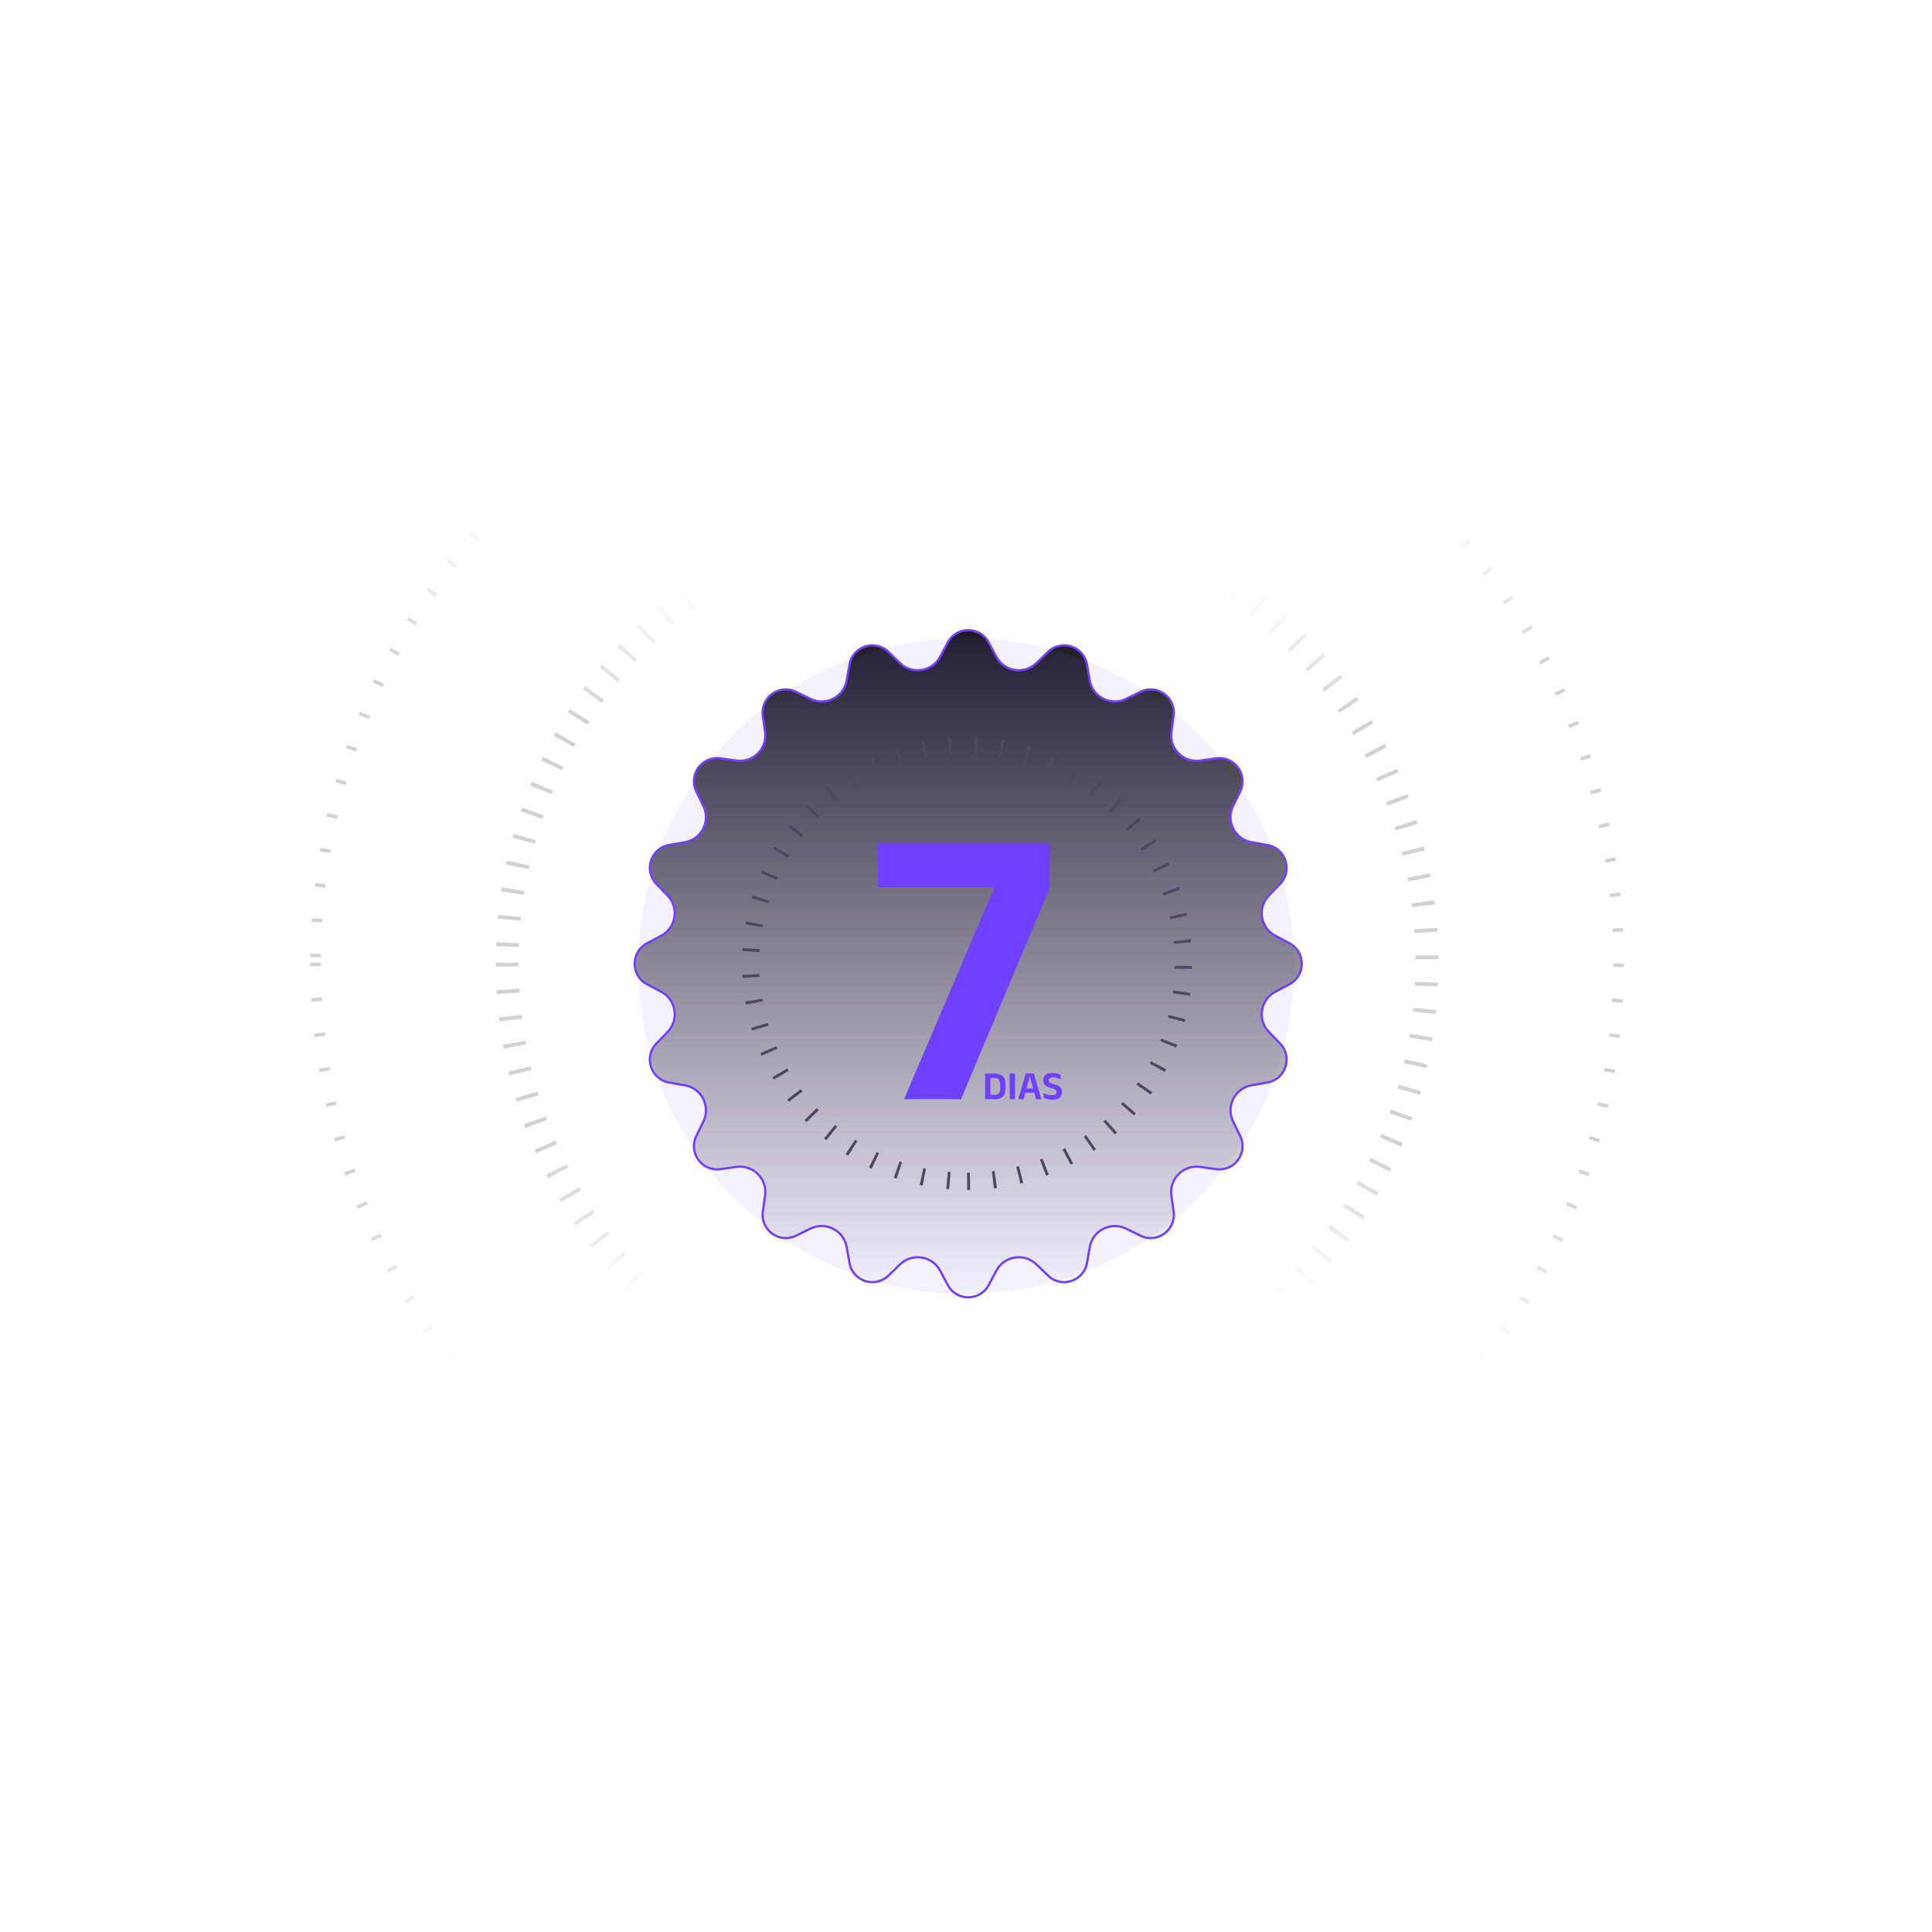
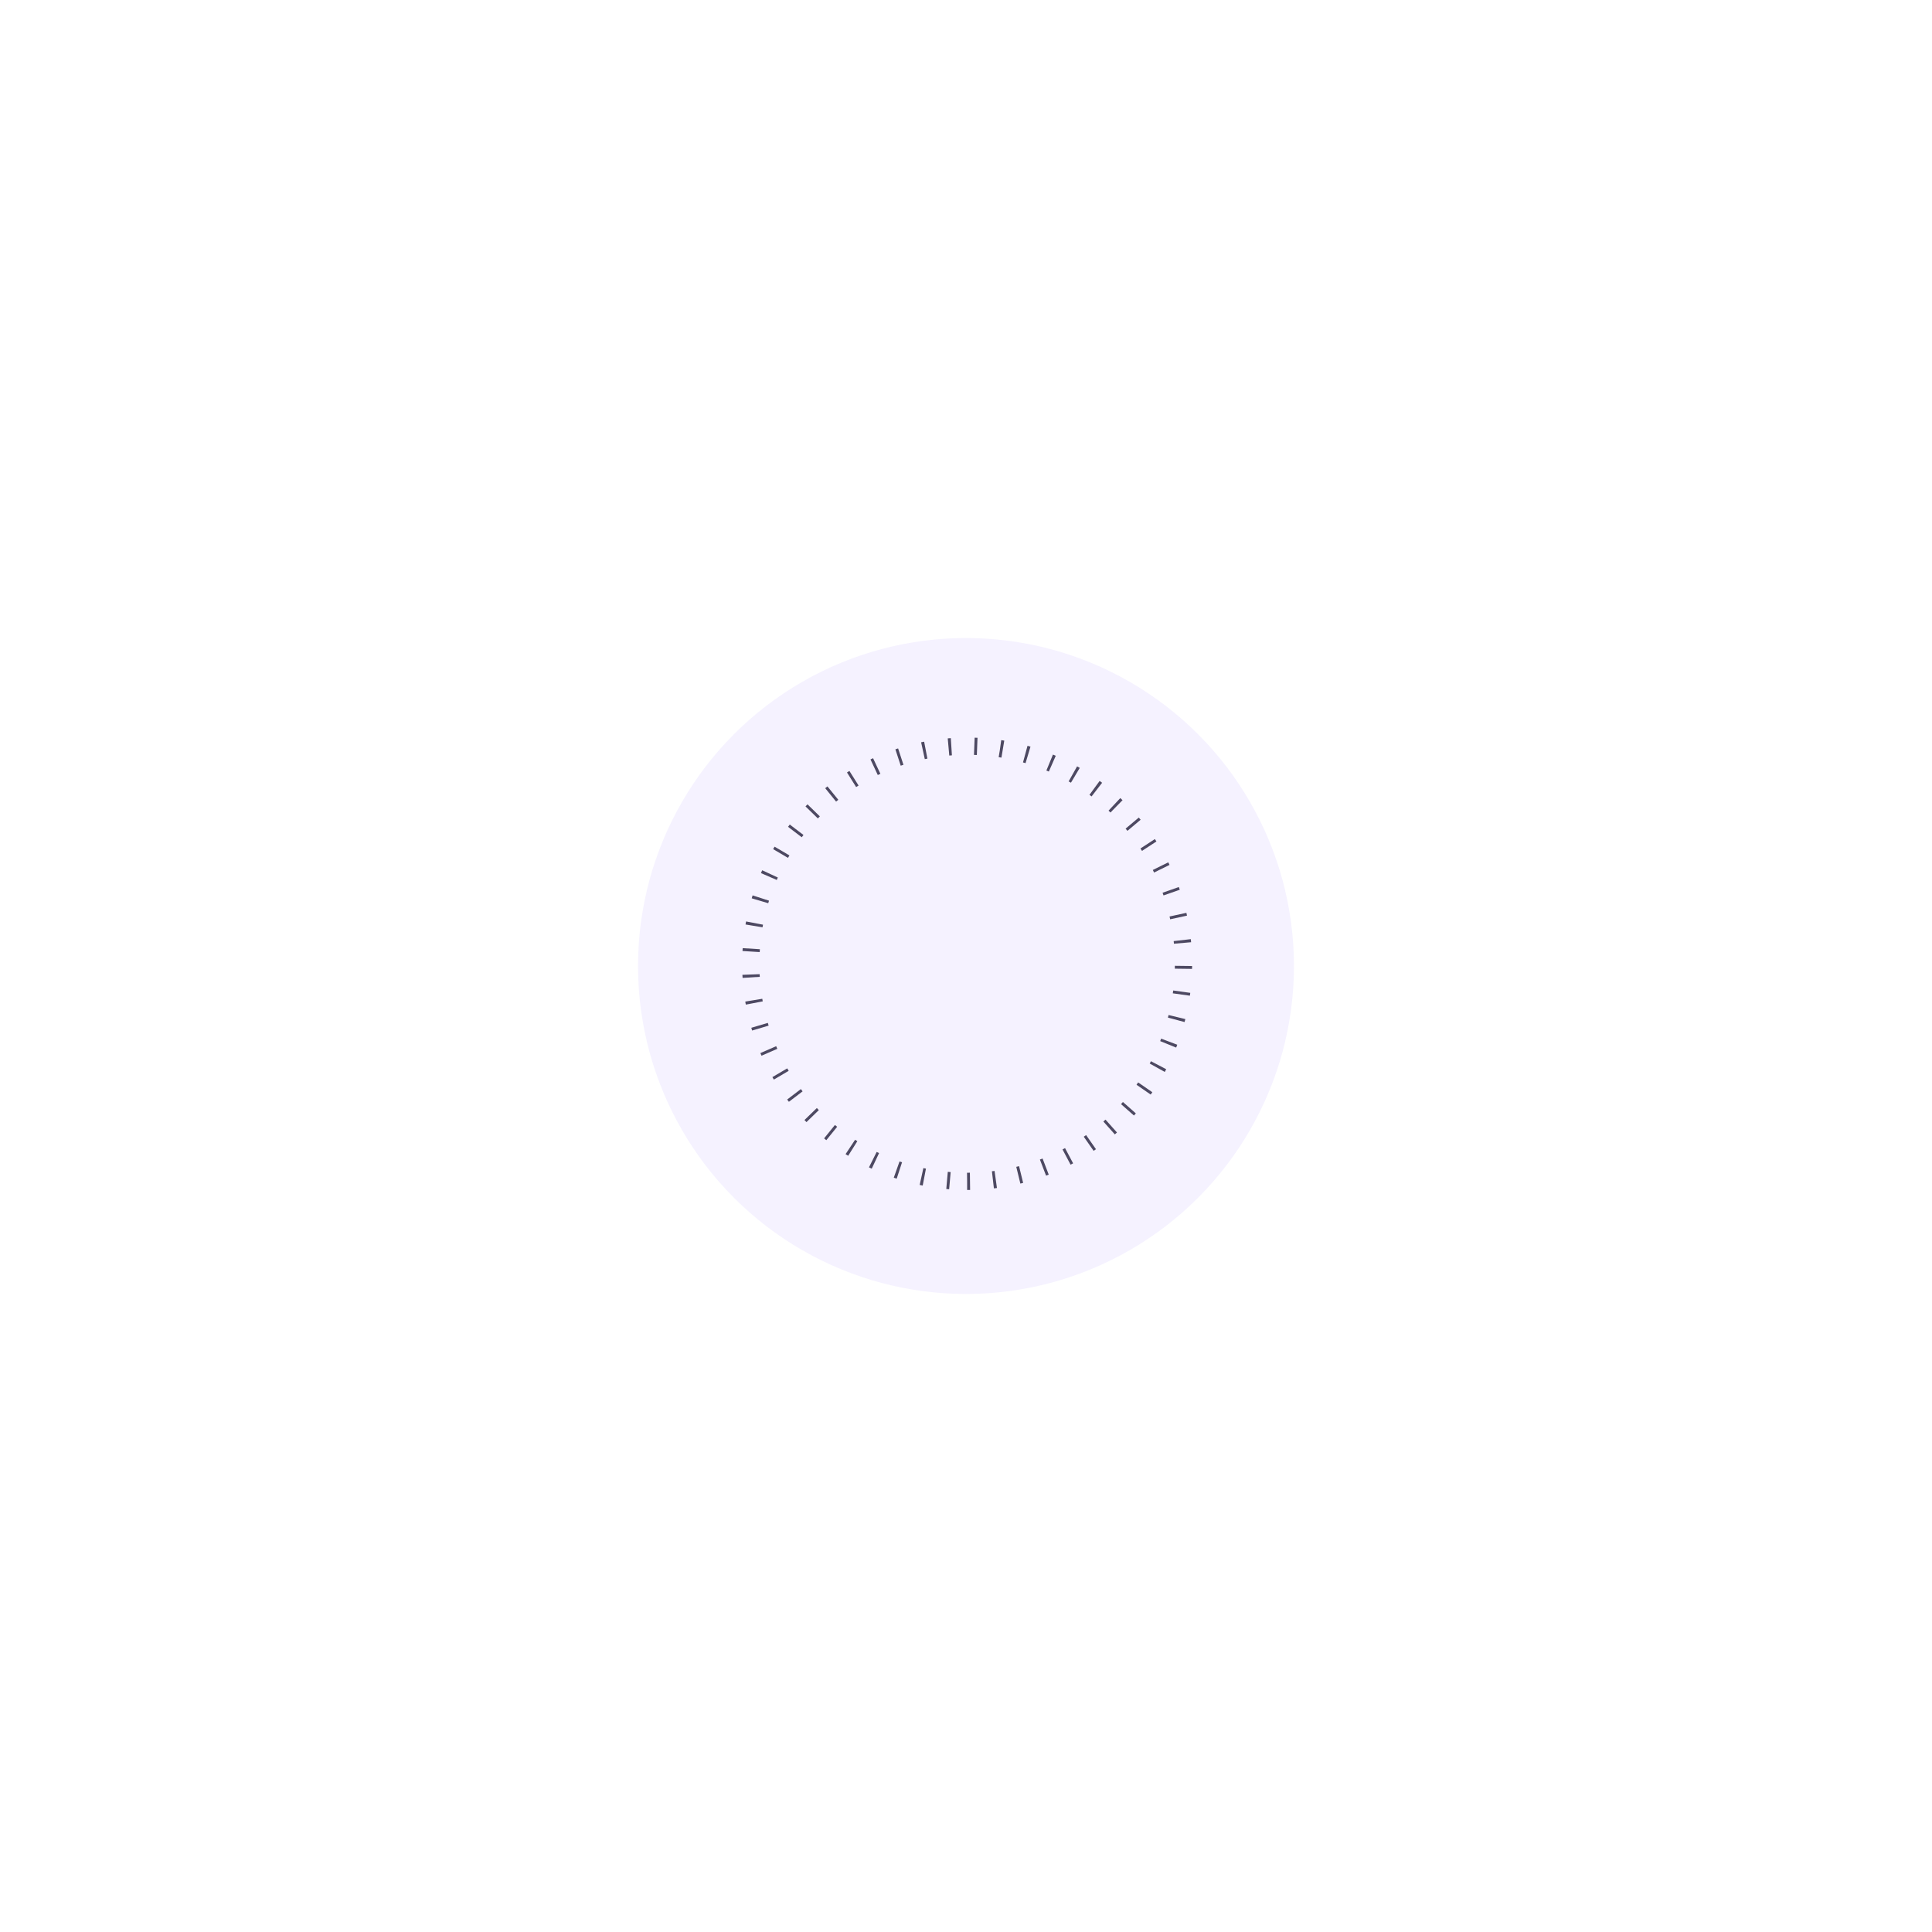
<svg xmlns="http://www.w3.org/2000/svg" width="863" height="863" viewBox="0 0 863 863" fill="none">
-   <path d="M298.847 483.544L298.76 484.036L298.847 483.544C290.673 482.104 287.427 472.115 293.194 466.146L298.21 460.955C303.457 455.523 302.04 446.578 295.371 443.034L288.997 439.646C281.668 435.751 281.668 425.249 288.997 421.354L295.371 417.966C302.041 414.423 303.457 405.477 298.21 400.045L293.194 394.854L292.835 395.201L293.194 394.854C287.427 388.885 290.673 378.896 298.847 377.457L305.956 376.205C313.394 374.895 317.506 366.825 314.193 360.038L311.028 353.551C307.387 346.091 313.561 337.595 321.78 338.752L328.928 339.758C336.406 340.81 342.81 334.406 341.758 326.928L340.752 319.78C339.595 311.561 348.091 305.387 355.551 309.028L362.038 312.193C368.825 315.506 376.895 311.394 378.205 303.956L379.457 296.847C380.896 288.673 390.885 285.427 396.854 291.194L397.201 290.835L396.854 291.194L402.045 296.21C407.477 301.457 416.423 300.04 419.966 293.371L423.354 286.997C427.249 279.668 437.751 279.668 441.646 286.997L445.034 293.371C448.578 300.041 457.523 301.457 462.955 296.21L468.146 291.194C474.115 285.427 484.104 288.673 485.544 296.847L486.036 296.76L485.544 296.847L486.796 303.956C488.106 311.394 496.175 315.506 502.963 312.193L509.45 309.028C516.909 305.387 525.406 311.561 524.249 319.78L523.243 326.928C522.19 334.406 528.594 340.81 536.072 339.758L543.221 338.752C551.44 337.595 557.613 346.091 553.973 353.551L550.807 360.038C547.495 366.825 551.606 374.895 559.044 376.205L566.153 377.457C574.327 378.896 577.573 388.885 571.806 394.854L566.79 400.045C561.543 405.477 562.96 414.423 569.629 417.966L576.004 421.354C583.332 425.249 583.332 435.751 576.004 439.646L569.629 443.034C562.96 446.578 561.543 455.523 566.79 460.955L567.15 460.607L566.79 460.955L571.806 466.146C577.573 472.115 574.327 482.104 566.153 483.544L559.044 484.796C551.606 486.106 547.495 494.175 550.807 500.963L553.973 507.45C557.613 514.909 551.44 523.406 543.221 522.249L536.072 521.243C528.594 520.19 522.19 526.594 523.243 534.072L524.249 541.221C525.406 549.44 516.909 555.613 509.45 551.973L502.963 548.807C496.175 545.495 488.106 549.606 486.796 557.044L485.544 564.153C484.104 572.327 474.115 575.573 468.146 569.806L462.955 564.79L462.607 565.15L462.955 564.79C457.523 559.543 448.578 560.96 445.034 567.629L441.646 574.004C437.751 581.332 427.249 581.332 423.354 574.004L419.966 567.629C416.423 560.96 407.477 559.543 402.045 564.79L396.854 569.806C390.885 575.573 380.896 572.327 379.457 564.153L378.205 557.044C376.895 549.606 368.825 545.495 362.038 548.807L355.551 551.973C348.091 555.613 339.595 549.44 340.752 541.221L341.758 534.072C342.81 526.594 336.406 520.19 328.928 521.243L321.78 522.249C313.561 523.406 307.387 514.909 311.028 507.45L314.193 500.963C317.506 494.175 313.394 486.106 305.956 484.796L298.847 483.544Z" fill="url(#paint0_linear_170_66)" stroke="#7040FF" />
  <path d="M432.007 527.7C485.385 527.7 528.657 484.182 528.657 430.5C528.657 376.818 485.385 333.3 432.007 333.3C378.628 333.3 335.356 376.818 335.356 430.5C335.356 484.182 378.628 527.7 432.007 527.7Z" stroke="#4B4A57" stroke-width="7.698" stroke-dasharray="1.28 10.26" />
-   <path d="M403.818 491L444.228 396.293H392.17V376.491H468.868V396.741L429.265 491H403.818Z" fill="#7040FF" />
-   <path d="M444.375 491H441.694V489.027H444.295C445.114 489.027 445.726 488.806 446.133 488.364C446.545 487.915 446.752 487.276 446.752 486.445V484.068C446.752 483.237 446.545 482.601 446.133 482.158C445.726 481.716 445.114 481.495 444.295 481.495H441.685V479.54H444.375C445.954 479.54 447.14 479.928 447.935 480.706C448.73 481.483 449.128 482.601 449.128 484.059V486.454C449.128 487.918 448.73 489.042 447.935 489.825C447.146 490.608 445.96 491 444.375 491ZM442.376 491H440.053V479.54H442.376V491ZM453.384 479.54V491H451.026V479.54H453.384ZM457.2 491H454.824L458.204 479.54H461.782L465.154 491H462.778L460.105 481.091H459.89L457.2 491ZM462.571 488.077H457.388V486.203H462.571V488.077ZM469.986 491.233C469.454 491.233 468.955 491.194 468.489 491.117C468.029 491.039 467.61 490.943 467.233 490.83C466.863 490.71 466.543 490.59 466.274 490.471L466.068 488.247C466.534 488.492 467.087 488.713 467.727 488.911C468.366 489.102 469.048 489.198 469.771 489.198C470.536 489.198 471.089 489.087 471.43 488.866C471.771 488.645 471.941 488.304 471.941 487.844V487.745C471.941 487.446 471.867 487.201 471.717 487.01C471.574 486.812 471.331 486.639 470.991 486.489C470.65 486.34 470.187 486.188 469.601 486.032C468.776 485.805 468.097 485.548 467.565 485.261C467.039 484.968 466.651 484.606 466.399 484.176C466.148 483.74 466.023 483.193 466.023 482.535V482.427C466.023 481.423 466.361 480.652 467.036 480.114C467.718 479.576 468.722 479.307 470.049 479.307C470.874 479.307 471.583 479.381 472.174 479.531C472.766 479.68 473.262 479.854 473.663 480.051L473.869 482.122C473.421 481.883 472.907 481.686 472.327 481.531C471.753 481.369 471.125 481.289 470.444 481.289C469.936 481.289 469.532 481.336 469.233 481.432C468.94 481.528 468.728 481.668 468.596 481.853C468.471 482.039 468.408 482.263 468.408 482.526V482.553C468.408 482.822 468.474 483.055 468.605 483.252C468.743 483.45 468.985 483.632 469.332 483.799C469.679 483.961 470.172 484.128 470.811 484.301C471.624 484.529 472.288 484.774 472.802 485.037C473.322 485.3 473.708 485.641 473.959 486.059C474.21 486.478 474.335 487.031 474.335 487.718V487.879C474.335 488.985 473.974 489.822 473.25 490.39C472.533 490.952 471.445 491.233 469.986 491.233Z" fill="#7040FF" />
-   <path opacity="0.5" d="M226.588 430C226.588 543.446 318.554 635.412 432 635.412C545.446 635.412 637.412 543.446 637.412 430C637.412 316.554 545.446 224.588 432 224.588C318.554 224.588 226.588 316.554 226.588 430Z" stroke="url(#paint1_linear_170_66)" stroke-width="10.271" stroke-dasharray="1.71 10.27" />
-   <path opacity="0.5" d="M141 430C141 590.715 271.285 721 432 721C592.715 721 723 590.715 723 430C723 269.285 592.715 139 432 139C271.285 139 141 269.285 141 430Z" stroke="url(#paint2_linear_170_66)" stroke-width="4.719" stroke-dasharray="1.57 14.16" />
  <g filter="url(#filter0_f_170_66)">
    <circle cx="431.5" cy="431.5" r="146.5" fill="#7040FF" fill-opacity="0.07" style="mix-blend-mode:screen" />
  </g>
  <defs>
    <filter id="filter0_f_170_66" x="0" y="0" width="863" height="863" filterUnits="userSpaceOnUse" color-interpolation-filters="sRGB">
      <feGaussianBlur stdDeviation="142.5" />
    </filter>
    <linearGradient id="paint0_linear_170_66" x1="432.5" y1="281" x2="432.5" y2="580" gradientUnits="userSpaceOnUse">
      <stop stop-color="#1B1A23" />
      <stop offset="1" stop-color="#1B1A23" stop-opacity="0" />
    </linearGradient>
    <linearGradient id="paint1_linear_170_66" x1="432" y1="577.846" x2="432" y2="260.345" gradientUnits="userSpaceOnUse">
      <stop stop-color="#A6A6A6" stop-opacity="0" />
      <stop offset="0.197" stop-color="#A6A6A6" />
      <stop offset="0.812" stop-color="#A6A6A6" />
      <stop offset="0.987" stop-color="#A6A6A6" stop-opacity="0" />
    </linearGradient>
    <linearGradient id="paint2_linear_170_66" x1="432" y1="609.712" x2="432" y2="224.727" gradientUnits="userSpaceOnUse">
      <stop stop-color="#A6A6A6" stop-opacity="0" />
      <stop offset="0.197" stop-color="#A6A6A6" />
      <stop offset="0.812" stop-color="#A6A6A6" />
      <stop offset="0.987" stop-color="#A6A6A6" stop-opacity="0" />
    </linearGradient>
  </defs>
</svg>